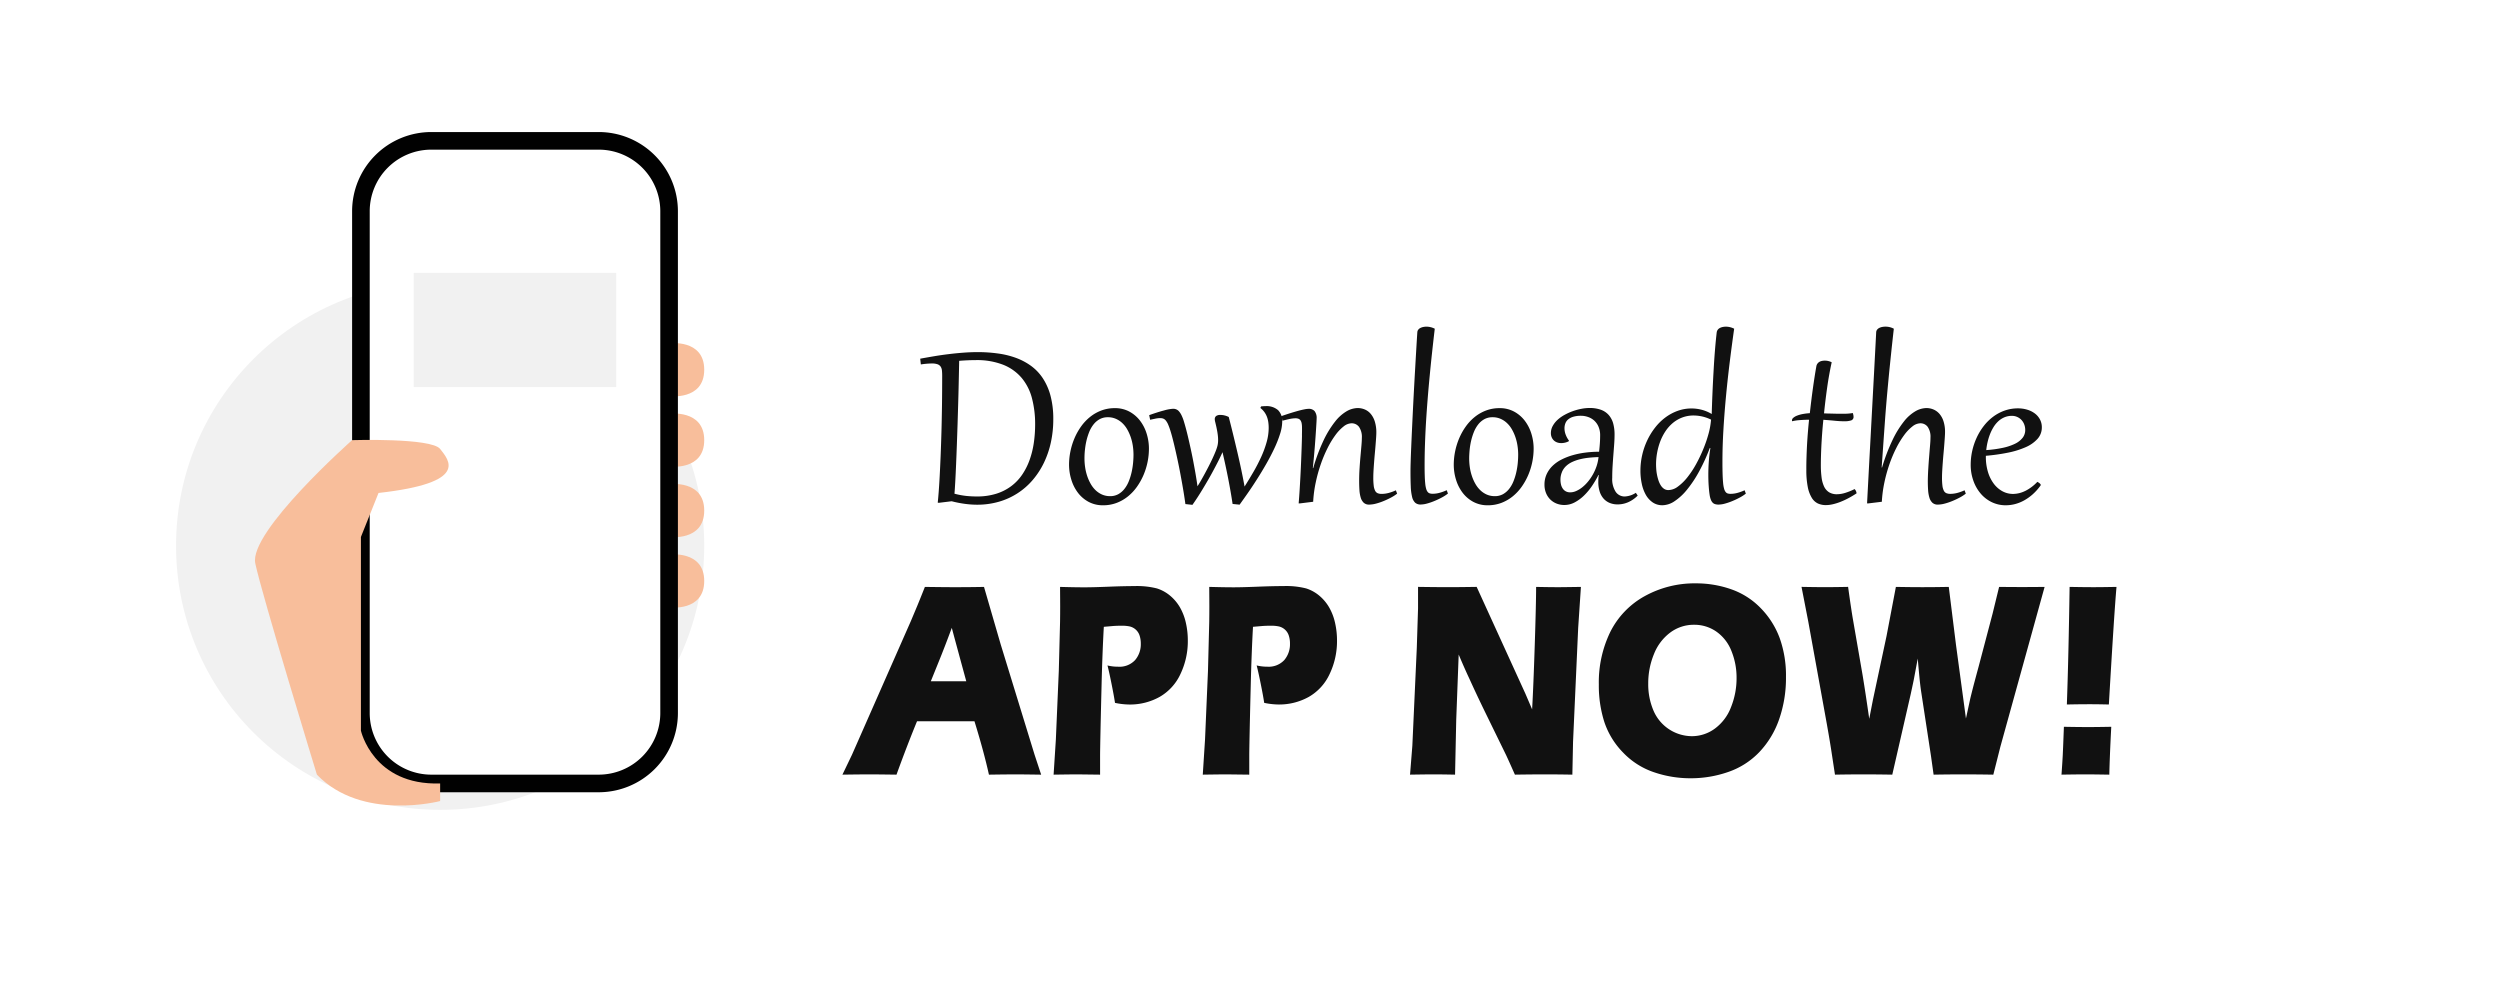
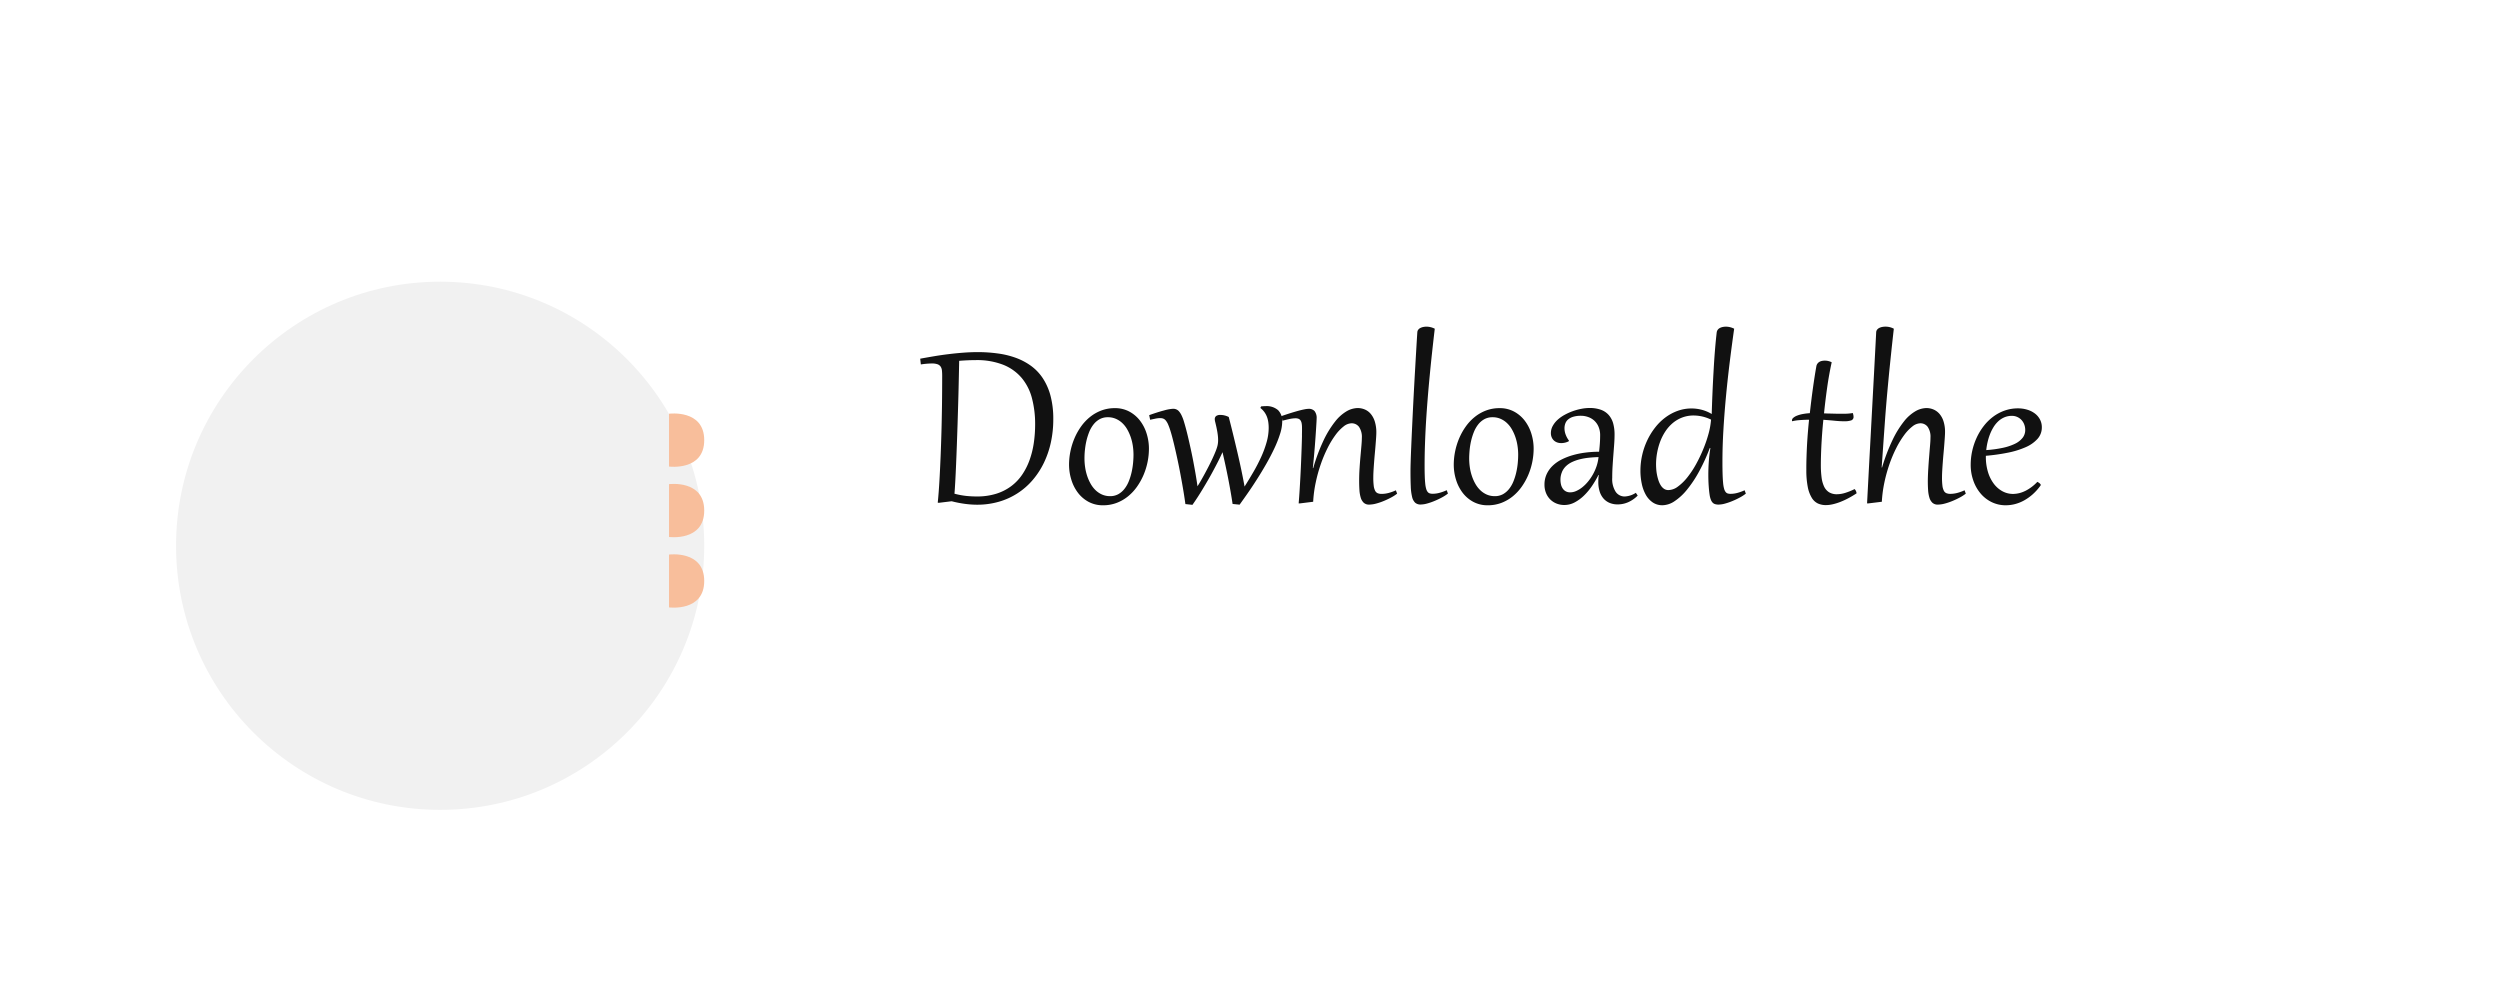
<svg xmlns="http://www.w3.org/2000/svg" width="284" height="112" viewBox="0 0 284 112">
  <defs>
    <style>
      .cls-1, .cls-5 {
        fill: #fff;
      }

      .cls-1 {
        filter: url(#filter);
      }

      .cls-2 {
        fill: #111;
      }

      .cls-2, .cls-4, .cls-5 {
        fill-rule: evenodd;
      }

      .cls-3 {
        fill: #f1f1f1;
      }

      .cls-4 {
        fill: #f8be9b;
      }

      .cls-5 {
        stroke: #010101;
        stroke-width: 2px;
      }
    </style>
    <filter id="filter" x="7" y="23" width="276" height="89" filterUnits="userSpaceOnUse">
      <feOffset result="offset" dx="1.792" dy="4.668" in="SourceAlpha" />
      <feGaussianBlur result="blur" stdDeviation="3.162" />
      <feFlood result="flood" flood-opacity="0.36" />
      <feComposite result="composite" operator="in" in2="blur" />
      <feBlend result="blend" in="SourceGraphic" />
    </filter>
  </defs>
  <rect id="Rounded_Rectangle_2" data-name="Rounded Rectangle 2" class="cls-1" x="14" y="27" width="257" height="70" rx="15" ry="15" />
-   <path id="APP-NOW" class="cls-2" d="M98.883,87.969q0.545,0,2.959.031,1.2-3.312,2.332-6.062H110.7q1.074,3.484,1.643,6.063,2.117-.031,3.206-0.031,0.48,0,2.726.031l-0.752-2.281-3.848-12.531-1.892-6.516q-1.556.031-3.383,0.031-1.051,0-3.332-.031-0.558,1.406-.869,2.156l-0.714,1.7L96.78,85.75,95.7,88q2.193-.031,3.18-0.031h0Zm7.791-12.887q0.6-1.466,1.451-3.759,0.142,0.562,1.643,6.068h-4.027Zm15.714,12.887L124.97,88V85.969q0-1.344.167-8.063,0.09-3.687.257-6.7l1.089-.094q0.505-.031.972-0.031a4.24,4.24,0,0,1,.856.078,1.548,1.548,0,0,1,1.141,1.023,2.9,2.9,0,0,1,.143.945,2.767,2.767,0,0,1-.642,1.852,2.416,2.416,0,0,1-1.952.758,4.961,4.961,0,0,1-1.192-.141q0.182,0.688.466,2.109t0.389,2.141a8.256,8.256,0,0,0,1.621.187,6.892,6.892,0,0,0,3.436-.859,5.763,5.763,0,0,0,2.373-2.594,8.652,8.652,0,0,0,.842-3.828,9.018,9.018,0,0,0-.22-1.992,6.211,6.211,0,0,0-.662-1.742,5.011,5.011,0,0,0-1.115-1.336,4.379,4.379,0,0,0-1.511-.836,9.175,9.175,0,0,0-2.574-.266q-1.208,0-2.945.07t-2.736.07q-1.038,0-2.75-.047,0.012,1.531.013,2.2,0,0.891-.013,1.781l-0.142,5.531L119.946,84l-0.257,4q2.154-.031,2.7-0.031h0Zm16.946,0L141.916,88V85.969q0-1.344.167-8.063,0.09-3.687.257-6.7l1.089-.094q0.505-.031.972-0.031a4.24,4.24,0,0,1,.856.078A1.548,1.548,0,0,1,146.4,72.18a2.9,2.9,0,0,1,.142.945,2.772,2.772,0,0,1-.641,1.852,2.416,2.416,0,0,1-1.952.758,4.969,4.969,0,0,1-1.193-.141q0.181,0.688.467,2.109t0.389,2.141a8.256,8.256,0,0,0,1.621.187,6.9,6.9,0,0,0,3.436-.859,5.767,5.767,0,0,0,2.372-2.594,8.639,8.639,0,0,0,.843-3.828,8.959,8.959,0,0,0-.221-1.992A6.21,6.21,0,0,0,151,69.016a5.03,5.03,0,0,0-1.115-1.336,4.379,4.379,0,0,0-1.511-.836,9.178,9.178,0,0,0-2.575-.266q-1.206,0-2.944.07t-2.737.07q-1.036,0-2.749-.047,0.012,1.531.013,2.2,0,0.891-.013,1.781l-0.142,5.531L136.892,84l-0.257,4q2.154-.031,2.7-0.031h0Zm23.514,0q0.841,0,2.447.031l0.133-6.237,0.279-7.409q0.635,1.516,1.23,2.782,0.906,2,1.981,4.189l2.176,4.455q0.322,0.688,1,2.22,2.153-.031,3.373-0.031,1.466,0,3.153.031l0.078-3.734,0.583-12.937,0.311-4.656q-2.1.031-2.538,0.031-0.958,0-2.552-.031,0,1.814-.153,6.55t-0.3,7.362L173.284,78.8l-5.535-12.13q-2,.031-3.1.031-1.546,0-3.559-.031v2.438l-0.142,4.484-0.506,11.125L160.18,88q1.956-.031,2.668-0.031h0Zm23.995-20.25a9.485,9.485,0,0,0-3.9,4.039,13.067,13.067,0,0,0-1.316,6.008A13.588,13.588,0,0,0,182.247,82a9.037,9.037,0,0,0,2.107,3.461,8.7,8.7,0,0,0,3.494,2.25,12.761,12.761,0,0,0,4.2.7,12.913,12.913,0,0,0,4.265-.711,8.866,8.866,0,0,0,3.527-2.242,10.266,10.266,0,0,0,2.263-3.727,14.258,14.258,0,0,0,.784-4.82,12.677,12.677,0,0,0-.713-4.422,9.62,9.62,0,0,0-2.152-3.4,8.61,8.61,0,0,0-3.358-2.148,12.006,12.006,0,0,0-3.994-.672A11.693,11.693,0,0,0,186.843,67.719Zm8.136,4.031a4.832,4.832,0,0,1,1.711,2.2,8.013,8.013,0,0,1,.584,3.086,8.77,8.77,0,0,1-.629,3.289,5.39,5.39,0,0,1-1.828,2.438,4.4,4.4,0,0,1-2.639.867,4.775,4.775,0,0,1-4.349-2.922,7.6,7.6,0,0,1-.59-3.031,8.74,8.74,0,0,1,.648-3.367,5.6,5.6,0,0,1,1.854-2.453,4.458,4.458,0,0,1,2.7-.883A4.358,4.358,0,0,1,194.979,71.75Zm16.729,16.219q1.3,0,3.255.031l2.089-9.125q0.181-.828.35-1.641l0.454-2.422q0.131,1.5.2,2.211c0.047,0.474.1,0.935,0.162,1.383l1.139,7.453,0.3,2.141q1.854-.031,3.384-0.031,1.452,0,3.4.031l0.8-3.172,5.026-18.156q-1.425.016-2.578,0.016-1.023,0-2.591-.016L226.36,69.7l-1.581,6q-0.492,1.813-.648,2.422t-0.3,1.2l-0.5,2.3L222.2,73.25l-0.819-6.578q-1.661.031-3,.031-1.233,0-3.008-.031l-1.061,5.578-1.54,7.219-0.427,2.188q-0.416-2.922-.752-4.953l-1.091-6.3q-0.207-1.187-.557-3.734Q208.44,66.7,207.3,66.7q-1.011,0-2.647-.031l0.766,3.938,2.115,11.672q0.324,1.828.48,2.844L208.453,88q1.881-.031,3.255-0.031h0ZM237.441,80q0.8,0,2.126.031,0.609-10.484.869-13.359-1.725.031-2.593,0.031-1.089,0-2.736-.031-0.117,7.86-.311,13.359Q236.26,80,237.441,80h0Zm-0.454,7.969q0.662,0,2.632.031,0.039-1.922.22-5.437-1.62.031-2.593,0.031-1.154,0-2.787-.031-0.091,2.438-.13,3.211T234.186,88q1.828-.031,2.8-0.031h0Z" />
  <path id="_copy" data-name="  copy" class="cls-2" d="M109.908,40.931q0.469-.022.93-0.022a8.179,8.179,0,0,1,3.15.538,5.329,5.329,0,0,1,2.091,1.505,5.942,5.942,0,0,1,1.157,2.307,11.5,11.5,0,0,1,.355,2.952,14.506,14.506,0,0,1-.15,2.1,10.011,10.011,0,0,1-.476,1.934,7.436,7.436,0,0,1-.842,1.67,5.467,5.467,0,0,1-1.253,1.315,5.651,5.651,0,0,1-1.706.861,7.276,7.276,0,0,1-2.2.308,11.894,11.894,0,0,1-1.2-.062,8.82,8.82,0,0,1-1.337-.253q0.045-.535.092-1.388t0.091-1.9q0.045-1.047.088-2.227t0.081-2.369q0.036-1.19.07-2.329t0.054-2.1q0.022-.963.037-1.688t0.022-1.091C109.278,40.965,109.6,40.945,109.908,40.931Zm-5.3.469a8.929,8.929,0,0,1,1.238-.11,1.929,1.929,0,0,1,.648.088,0.729,0.729,0,0,1,.359.264,0.961,0.961,0,0,1,.15.439,5.79,5.79,0,0,1,.029.615q0,1.729-.022,3.333t-0.062,3.051q-0.041,1.447-.092,2.7t-0.106,2.282q-0.054,1.026-.113,1.8t-0.11,1.241l0.132,0.015,1.45-.176a12.756,12.756,0,0,0,1.479.293,10.542,10.542,0,0,0,1.4.1,8.819,8.819,0,0,0,2.494-.341,7.891,7.891,0,0,0,3.838-2.472,9.1,9.1,0,0,0,1.271-1.956,10.444,10.444,0,0,0,.791-2.325,12.325,12.325,0,0,0,.271-2.611,10.219,10.219,0,0,0-.315-2.673,6.736,6.736,0,0,0-.883-2,5.472,5.472,0,0,0-1.358-1.414,7.083,7.083,0,0,0-1.74-.908,9.783,9.783,0,0,0-2.021-.483A16.794,16.794,0,0,0,111.124,40q-0.82,0-1.659.062t-1.673.165q-0.835.1-1.656,0.238t-1.6.282ZM121.7,54.481a4.716,4.716,0,0,0,.739,1.476A3.75,3.75,0,0,0,123.645,57a3.4,3.4,0,0,0,1.659.4,4.3,4.3,0,0,0,1.545-.271,4.683,4.683,0,0,0,1.289-.74,5.467,5.467,0,0,0,1.022-1.095,7.231,7.231,0,0,0,.747-1.34,7.7,7.7,0,0,0,.612-2.977,5.779,5.779,0,0,0-.253-1.692,4.687,4.687,0,0,0-.744-1.476,3.781,3.781,0,0,0-1.212-1.044,3.4,3.4,0,0,0-1.659-.4,4.3,4.3,0,0,0-1.545.271,4.689,4.689,0,0,0-1.289.74,5.469,5.469,0,0,0-1.022,1.095,7.043,7.043,0,0,0-.743,1.34,7.665,7.665,0,0,0-.454,1.476,7.539,7.539,0,0,0-.154,1.5A5.745,5.745,0,0,0,121.7,54.481Zm1.545-3.329a8.163,8.163,0,0,1,.165-1.036,6.856,6.856,0,0,1,.311-1.011,3.491,3.491,0,0,1,.491-0.872,2.311,2.311,0,0,1,.7-0.608,1.9,1.9,0,0,1,.941-0.227,2.236,2.236,0,0,1,.9.176,2.565,2.565,0,0,1,.733.48,3.074,3.074,0,0,1,.564.718,5.123,5.123,0,0,1,.4.886,5.66,5.66,0,0,1,.238.981,6.818,6.818,0,0,1,.077,1.014q0,0.432-.048.945a8.292,8.292,0,0,1-.165,1.036,6.8,6.8,0,0,1-.311,1.014,3.486,3.486,0,0,1-.491.872,2.354,2.354,0,0,1-.7.612,1.874,1.874,0,0,1-.941.231,2.236,2.236,0,0,1-.9-0.176,2.525,2.525,0,0,1-.733-0.483,3.146,3.146,0,0,1-.564-0.721,5.072,5.072,0,0,1-.4-0.89,5.834,5.834,0,0,1-.238-0.989,6.841,6.841,0,0,1-.077-1.011Q123.194,51.668,123.242,51.152Zm17.574,6.178q0.4-.556.92-1.3t1.054-1.586q0.539-.842,1.051-1.739t0.919-1.761a12.869,12.869,0,0,0,.652-1.652,4.788,4.788,0,0,0,.246-1.41,1.725,1.725,0,0,0-.465-1.282,1.974,1.974,0,0,0-1.44-.461c-0.078,0-.158,0-0.241.007s-0.169.012-.257,0.022l-0.08.176a2.362,2.362,0,0,1,.461.476,2.337,2.337,0,0,1,.29.542,2.949,2.949,0,0,1,.15.6,4.625,4.625,0,0,1,.044.641,6.014,6.014,0,0,1-.235,1.626,11.611,11.611,0,0,1-.619,1.681,18.833,18.833,0,0,1-.879,1.7q-0.494.85-1.007,1.663-0.168-.93-0.38-1.937T140.549,51.3q-0.239-1.022-.483-2.021t-0.48-1.908a2.14,2.14,0,0,0-.458-0.172,1.945,1.945,0,0,0-.48-0.062,0.773,0.773,0,0,0-.5.128,0.451,0.451,0,0,0-.15.362,1.337,1.337,0,0,0,.051.315q0.058,0.235.117,0.5t0.106,0.527q0.048,0.264.077,0.524a4.254,4.254,0,0,1,.029.487,3.271,3.271,0,0,1-.018.341,2.557,2.557,0,0,1-.062.348,5.221,5.221,0,0,1-.213.623q-0.146.366-.344,0.791t-0.428.875q-0.231.45-.462,0.875t-0.443.791c-0.141.244-.266,0.449-0.373,0.615q-0.1-.732-0.231-1.476T135.536,52.3q-0.139-.718-0.286-1.384t-0.282-1.242q-0.135-.575-0.26-1.036t-0.22-.769a4.734,4.734,0,0,0-.271-0.7,1.99,1.99,0,0,0-.285-0.44,0.859,0.859,0,0,0-.312-0.227,0.928,0.928,0,0,0-.348-0.066,4.728,4.728,0,0,0-1.025.187q-0.719.187-1.7,0.538l0.11,0.527c0.249-.059.462-0.1,0.641-0.139a2.67,2.67,0,0,1,.5-0.051,0.986,0.986,0,0,1,.352.059,0.721,0.721,0,0,1,.289.22,1.918,1.918,0,0,1,.264.454,7.625,7.625,0,0,1,.274.762q0.124,0.4.271,0.978t0.3,1.26q0.157,0.685.315,1.447t0.3,1.549q0.147,0.787.275,1.56t0.223,1.476l0.8,0.088q0.27-.381.575-0.85t0.615-.985q0.31-.516.626-1.062t0.6-1.084q0.29-.538.546-1.047t0.454-.956q0.353,1.509.645,3t0.5,2.882Zm7.087-7.852q-0.012.571-.037,1.293t-0.059,1.553q-0.033.831-.077,1.677t-0.095,1.666q-0.051.82-.11,1.516l0.118,0.007,1.53-.19a14.378,14.378,0,0,1,.286-2.168,16.94,16.94,0,0,1,.571-2.076,15.268,15.268,0,0,1,.773-1.846,9.989,9.989,0,0,1,.894-1.48,4.948,4.948,0,0,1,.933-0.985,1.5,1.5,0,0,1,.894-0.359,1.04,1.04,0,0,1,.857.407,2.023,2.023,0,0,1,.322,1.263q0,0.322-.047.861t-0.107,1.2q-0.059.659-.106,1.388T154.4,54.62c0,0.376.01,0.728,0.032,1.055a3.743,3.743,0,0,0,.147.857,1.3,1.3,0,0,0,.341.579,0.873,0.873,0,0,0,.622.212,3.146,3.146,0,0,0,.776-0.114,6.694,6.694,0,0,0,.883-0.3,8.794,8.794,0,0,0,.846-0.4,4.492,4.492,0,0,0,.666-0.432L158.57,55.7a5.023,5.023,0,0,1-.827.3,3.157,3.157,0,0,1-.791.106,1.153,1.153,0,0,1-.447-0.077,0.592,0.592,0,0,1-.293-0.286,1.737,1.737,0,0,1-.158-0.568,7.5,7.5,0,0,1-.047-0.93q0-.33.025-0.773c0.018-.3.038-0.607,0.063-0.934s0.052-.66.084-1,0.06-.66.084-0.963,0.045-.577.062-0.824,0.026-.443.026-0.59a4.124,4.124,0,0,0-.176-1.285A2.465,2.465,0,0,0,155.7,47a1.8,1.8,0,0,0-.678-0.491,2.092,2.092,0,0,0-.791-0.154,2.59,2.59,0,0,0-1.245.359,4.675,4.675,0,0,0-1.311,1.168,11.114,11.114,0,0,0-1.3,2.109,20.443,20.443,0,0,0-1.194,3.19l-0.044-.007q0.066-.637.125-1.278t0.106-1.241q0.047-.6.084-1.132t0.062-.941q0.026-.41.041-0.678c0.009-.178.014-0.292,0.014-0.341a1.254,1.254,0,0,0-.238-0.868,0.867,0.867,0,0,0-.663-0.253,2.755,2.755,0,0,0-.483.059q-0.308.059-.711,0.169t-0.882.26q-0.48.15-1,.333l0.11,0.527c0.312-.083.591-0.149,0.835-0.2a3.292,3.292,0,0,1,.63-0.073,0.949,0.949,0,0,1,.329.051,0.5,0.5,0,0,1,.231.172,0.832,0.832,0,0,1,.136.326,2.48,2.48,0,0,1,.044.505Q147.914,48.907,147.9,49.478Zm14.161-12.371a1.958,1.958,0,0,0-.377.037,1.268,1.268,0,0,0-.337.114,0.7,0.7,0,0,0-.246.205,0.539,0.539,0,0,0-.1.3q-0.051.769-.11,1.773t-0.124,2.135q-0.066,1.132-.132,2.344t-0.125,2.4q-0.058,1.19-.11,2.3t-0.091,2.051q-0.041.938-.062,1.644t-0.022,1.088q0,1.048.033,1.776a5.8,5.8,0,0,0,.153,1.183,1.292,1.292,0,0,0,.352.656,0.918,0.918,0,0,0,.626.2,2.865,2.865,0,0,0,.729-0.114,6.869,6.869,0,0,0,.86-0.3,8.554,8.554,0,0,0,.839-0.4,4.61,4.61,0,0,0,.663-0.432l-0.139-.381a5.093,5.093,0,0,1-.824.3,3.007,3.007,0,0,1-.758.106,1.2,1.2,0,0,1-.33-0.04,0.5,0.5,0,0,1-.242-0.157,0.958,0.958,0,0,1-.172-0.337,3.18,3.18,0,0,1-.11-0.579c-0.026-.239-0.046-0.532-0.058-0.879s-0.018-.762-0.018-1.245q0-1.157.044-2.417T162,47.878q0.081-1.307.19-2.655t0.239-2.684q0.128-1.336.271-2.644t0.289-2.553a2.117,2.117,0,0,0-.923-0.234h0ZM165.4,54.481a4.74,4.74,0,0,0,.74,1.476A3.746,3.746,0,0,0,167.348,57a3.4,3.4,0,0,0,1.659.4,4.306,4.306,0,0,0,1.546-.271,4.7,4.7,0,0,0,1.289-.74,5.5,5.5,0,0,0,1.022-1.095,7.231,7.231,0,0,0,.747-1.34,7.723,7.723,0,0,0,.611-2.977,5.746,5.746,0,0,0-.253-1.692,4.685,4.685,0,0,0-.743-1.476,3.781,3.781,0,0,0-1.212-1.044,3.4,3.4,0,0,0-1.659-.4,4.3,4.3,0,0,0-1.545.271,4.674,4.674,0,0,0-1.289.74,5.44,5.44,0,0,0-1.022,1.095,7.047,7.047,0,0,0-.744,1.34,7.808,7.808,0,0,0-.454,1.476,7.614,7.614,0,0,0-.154,1.5A5.778,5.778,0,0,0,165.4,54.481Zm1.546-3.329a7.984,7.984,0,0,1,.164-1.036,6.741,6.741,0,0,1,.312-1.011,3.52,3.52,0,0,1,.49-0.872,2.323,2.323,0,0,1,.7-0.608,1.9,1.9,0,0,1,.942-0.227,2.236,2.236,0,0,1,.9.176,2.546,2.546,0,0,1,.732.48,3.048,3.048,0,0,1,.564.718,4.976,4.976,0,0,1,.4.886,5.571,5.571,0,0,1,.238.981,6.687,6.687,0,0,1,.077,1.014q0,0.432-.047.945a8.292,8.292,0,0,1-.165,1.036,6.8,6.8,0,0,1-.311,1.014,3.517,3.517,0,0,1-.491.872,2.366,2.366,0,0,1-.7.612,1.874,1.874,0,0,1-.941.231,2.238,2.238,0,0,1-.9-0.176,2.507,2.507,0,0,1-.732-0.483,3.146,3.146,0,0,1-.564-0.721,4.929,4.929,0,0,1-.4-0.89,5.65,5.65,0,0,1-.238-0.989,6.841,6.841,0,0,1-.077-1.011Q166.9,51.668,166.946,51.152Zm14.794-.729c-0.021.288-.05,0.586-0.084,0.894a12.283,12.283,0,0,0-1.567.1,9.494,9.494,0,0,0-1.458.3,7.091,7.091,0,0,0-1.274.505,4.1,4.1,0,0,0-1.007.721,3.124,3.124,0,0,0-.659.945,2.812,2.812,0,0,0-.238,1.172,2.519,2.519,0,0,0,.164.919,2.181,2.181,0,0,0,.462.729,2.128,2.128,0,0,0,.714.483,2.354,2.354,0,0,0,.923.176,2.476,2.476,0,0,0,1.175-.3,4.618,4.618,0,0,0,1.055-.776,6.881,6.881,0,0,0,.908-1.091,10.944,10.944,0,0,0,.729-1.242h0.044a3.626,3.626,0,0,0-.048.4c-0.007.127-.011,0.254-0.011,0.381a3.556,3.556,0,0,0,.161,1.121,2.188,2.188,0,0,0,.455.8,1.883,1.883,0,0,0,.695.48,2.351,2.351,0,0,0,.879.161,2.972,2.972,0,0,0,1.216-.256,3.53,3.53,0,0,0,1.069-.747l-0.212-.315a2.505,2.505,0,0,1-1.26.417,1.219,1.219,0,0,1-1.029-.531,2.66,2.66,0,0,1-.392-1.586q0-.666.041-1.34t0.091-1.307q0.051-.633.092-1.212t0.04-1.062a4.631,4.631,0,0,0-.157-1.26,2.434,2.434,0,0,0-.5-0.949,2.159,2.159,0,0,0-.887-0.6,3.741,3.741,0,0,0-1.314-.205,4.922,4.922,0,0,0-.905.092,6.494,6.494,0,0,0-1.908.685,4.067,4.067,0,0,0-.8.564,2.691,2.691,0,0,0-.553.7,1.668,1.668,0,0,0-.209.813,1.175,1.175,0,0,0,.092.476,1.049,1.049,0,0,0,.249.359,1.064,1.064,0,0,0,.373.223,1.376,1.376,0,0,0,.465.077,1.9,1.9,0,0,0,.843-0.205l0.029-.081a2.7,2.7,0,0,1-.377-0.692,2.059,2.059,0,0,1-.129-0.707,1.562,1.562,0,0,1,.1-0.56,1.1,1.1,0,0,1,.323-0.45,1.609,1.609,0,0,1,.582-0.3,3.032,3.032,0,0,1,.879-0.11,2.4,2.4,0,0,1,.776.132,2.028,2.028,0,0,1,.7.4,2,2,0,0,1,.5.7,2.436,2.436,0,0,1,.19,1Q181.773,49.991,181.74,50.423Zm-4.3,3.19a2.03,2.03,0,0,1,.465-0.666,2.613,2.613,0,0,1,.707-0.472,4.824,4.824,0,0,1,.89-0.308,7.506,7.506,0,0,1,1.014-.172q0.534-.055,1.077-0.07a4.735,4.735,0,0,1-.216,1.014,5.513,5.513,0,0,1-.414.941,5.456,5.456,0,0,1-.561.824,4.38,4.38,0,0,1-.651.648,3.122,3.122,0,0,1-.693.425,1.692,1.692,0,0,1-.681.154,1.032,1.032,0,0,1-.5-0.114,0.979,0.979,0,0,1-.345-0.311,1.359,1.359,0,0,1-.2-0.458,2.31,2.31,0,0,1-.063-0.546A2.189,2.189,0,0,1,177.445,53.613Zm18.64-16.505a1.913,1.913,0,0,0-.374.037,1.211,1.211,0,0,0-.329.114,0.708,0.708,0,0,0-.242.205,0.64,0.64,0,0,0-.117.3q-0.1.85-.19,1.934T194.671,42q-0.072,1.216-.128,2.5t-0.091,2.531a4.4,4.4,0,0,0-1.147-.483,4.651,4.651,0,0,0-1.153-.146,4.562,4.562,0,0,0-1.579.275,5.425,5.425,0,0,0-1.4.758,6.093,6.093,0,0,0-1.164,1.153,7.735,7.735,0,0,0-.89,1.454,8.1,8.1,0,0,0-.766,3.435,7.121,7.121,0,0,0,.147,1.454,4.415,4.415,0,0,0,.45,1.252,2.6,2.6,0,0,0,.78.879,1.932,1.932,0,0,0,1.136.333,2.529,2.529,0,0,0,1.362-.458,6.334,6.334,0,0,0,1.413-1.307,13.268,13.268,0,0,0,1.366-2.051,20.913,20.913,0,0,0,1.227-2.688l0.066,0.015q-0.125.755-.179,1.513t-0.055,1.49q0,0.689.04,1.274t0.106,1.025a2.565,2.565,0,0,0,.136.542,1.05,1.05,0,0,0,.2.341,0.651,0.651,0,0,0,.289.179,1.366,1.366,0,0,0,.4.051,2.852,2.852,0,0,0,.728-0.114,6.938,6.938,0,0,0,.861-0.3,8.665,8.665,0,0,0,.839-0.4,4.539,4.539,0,0,0,.662-0.432l-0.139-.381a5.059,5.059,0,0,1-.824.3,3,3,0,0,1-.758.106,1.183,1.183,0,0,1-.329-0.04,0.49,0.49,0,0,1-.246-0.172,1.073,1.073,0,0,1-.175-0.373,3.65,3.65,0,0,1-.11-0.652q-0.041-.41-0.059-1t-0.018-1.421q0-1.721.11-3.6t0.293-3.809q0.183-1.934.424-3.882t0.506-3.809a2.117,2.117,0,0,0-.923-0.234h0ZM194.1,49.24A14.417,14.417,0,0,1,193.5,51a16.375,16.375,0,0,1-.827,1.732,10.52,10.52,0,0,1-.989,1.494,5.592,5.592,0,0,1-1.073,1.047,1.845,1.845,0,0,1-1.077.4,0.869,0.869,0,0,1-.509-0.15,1.33,1.33,0,0,1-.37-0.4,2.63,2.63,0,0,1-.256-0.56,4.891,4.891,0,0,1-.165-0.637,5.42,5.42,0,0,1-.084-0.63c-0.015-.2-0.022-0.382-0.022-0.538a7.378,7.378,0,0,1,.121-1.326,7.271,7.271,0,0,1,.355-1.285,5.749,5.749,0,0,1,.593-1.157,4.406,4.406,0,0,1,.835-0.937,3.719,3.719,0,0,1,1.073-.626,3.652,3.652,0,0,1,1.308-.227,4.551,4.551,0,0,1,1.962.469A8.587,8.587,0,0,1,194.1,49.24Zm13.623-8.221a1.7,1.7,0,0,0-.435-0.051,1.614,1.614,0,0,0-.3.029,0.958,0.958,0,0,0-.285.1,0.774,0.774,0,0,0-.231.2,0.709,0.709,0,0,0-.135.315q-0.19,1.07-.381,2.432t-0.359,2.893a6.53,6.53,0,0,0-.821.1,3.42,3.42,0,0,0-.64.183,1.429,1.429,0,0,0-.418.245,0.391,0.391,0,0,0-.15.289,0.222,0.222,0,0,0,.022.1,5.313,5.313,0,0,1,.846-0.128q0.493-.04,1.073-0.048-0.073.7-.132,1.428t-0.1,1.45q-0.037.725-.059,1.432T205.2,53.367a9.687,9.687,0,0,0,.165,1.963,3.685,3.685,0,0,0,.462,1.234,1.634,1.634,0,0,0,.7.637,2.2,2.2,0,0,0,.9.179,3.565,3.565,0,0,0,.791-0.1,6.043,6.043,0,0,0,.864-0.271,8.68,8.68,0,0,0,.908-0.421q0.462-.245.916-0.546a0.776,0.776,0,0,0-.227-0.483,6.733,6.733,0,0,1-1.11.447,3.243,3.243,0,0,1-.882.139,1.673,1.673,0,0,1-.909-0.227,1.54,1.54,0,0,1-.564-0.655,3.462,3.462,0,0,1-.285-1.044,10.809,10.809,0,0,1-.081-1.4q0-.417.015-0.981t0.047-1.223q0.033-.659.088-1.4t0.136-1.527q0.71,0.051,1.307.11t1.081,0.059a2.414,2.414,0,0,0,.772-0.1,0.4,0.4,0,0,0,.268-0.418,0.96,0.96,0,0,0-.022-0.191c-0.015-.068-0.035-0.144-0.059-0.227a6.031,6.031,0,0,1-1.091.081H209c-0.154,0-.325,0-0.512-0.007l-0.608-.015c-0.218,0-.441-0.012-0.671-0.022q0.147-1.443.356-2.926t0.516-2.875A1.516,1.516,0,0,0,207.719,41.019ZM213.758,53.1q0.073-1.033.136-1.93t0.121-1.729q0.059-.831.117-1.637t0.128-1.652q0.069-.846.154-1.769T214.6,42.4q0.107-1.066.238-2.315t0.3-2.743a1.995,1.995,0,0,0-1.319-.2,1.266,1.266,0,0,0-.34.114,0.7,0.7,0,0,0-.246.205,0.539,0.539,0,0,0-.1.3q-0.058,1.143-.125,2.4l-0.135,2.56q-0.071,1.307-.143,2.648t-0.143,2.659q-0.069,1.318-.139,2.589t-0.132,2.443q-0.061,1.172-.117,2.215t-0.1,1.908l0.117,0.007,1.56-.19a14.378,14.378,0,0,1,.286-2.168,16.94,16.94,0,0,1,.571-2.076,14.805,14.805,0,0,1,.777-1.846,10.252,10.252,0,0,1,.9-1.48,4.874,4.874,0,0,1,.937-0.985,1.5,1.5,0,0,1,.89-0.359,1.019,1.019,0,0,1,.85.407,1.973,1.973,0,0,1,.315,1.22q0,0.337-.048.89t-0.1,1.22q-0.055.667-.1,1.392T219,54.62q0,0.564.033,1.055a3.743,3.743,0,0,0,.147.857,1.3,1.3,0,0,0,.34.579,0.877,0.877,0,0,0,.623.212,3.146,3.146,0,0,0,.776-0.114,6.743,6.743,0,0,0,.883-0.3,8.794,8.794,0,0,0,.846-0.4,4.492,4.492,0,0,0,.666-0.432l-0.139-.381a5.023,5.023,0,0,1-.827.3,3.157,3.157,0,0,1-.791.106,1.153,1.153,0,0,1-.447-0.077,0.592,0.592,0,0,1-.293-0.286,1.737,1.737,0,0,1-.158-0.568,7.5,7.5,0,0,1-.047-0.93q0-.322.025-0.769t0.063-.945q0.036-.5.084-1.011t0.084-.978q0.036-.465.062-0.842t0.026-.6a3.911,3.911,0,0,0-.176-1.245A2.4,2.4,0,0,0,220.31,47a1.869,1.869,0,0,0-.678-0.487,2.049,2.049,0,0,0-.791-0.157,2.59,2.59,0,0,0-1.245.359,4.662,4.662,0,0,0-1.307,1.161A10.943,10.943,0,0,0,215,49.969a21.114,21.114,0,0,0-1.2,3.142Zm16.278,2.684a3.153,3.153,0,0,1-1.351.326,2.5,2.5,0,0,1-1.216-.308,3.06,3.06,0,0,1-.981-0.861,4.248,4.248,0,0,1-.656-1.329,5.851,5.851,0,0,1-.238-1.714V51.778a21.964,21.964,0,0,0,2.509-.355,9.558,9.558,0,0,0,2.018-.626,3.885,3.885,0,0,0,1.344-.945,1.921,1.921,0,0,0,.487-1.3,1.886,1.886,0,0,0-.22-0.916,2.071,2.071,0,0,0-.59-0.678,2.74,2.74,0,0,0-.86-0.421,3.6,3.6,0,0,0-1.033-.147,4.5,4.5,0,0,0-1.534.256,4.912,4.912,0,0,0-1.311.707,5.544,5.544,0,0,0-1.066,1.062,6.846,6.846,0,0,0-.795,1.322,7.39,7.39,0,0,0-.5,1.494,7.273,7.273,0,0,0-.172,1.567,5.347,5.347,0,0,0,.3,1.8,4.593,4.593,0,0,0,.824,1.461,3.852,3.852,0,0,0,1.259.981,3.618,3.618,0,0,0,1.612.359,4.176,4.176,0,0,0,1.04-.136,4.4,4.4,0,0,0,1.036-.417,5.447,5.447,0,0,0,.982-0.7,6.017,6.017,0,0,0,.882-0.992,0.1,0.1,0,0,0,.022-0.059,0.174,0.174,0,0,0-.044-0.106,0.672,0.672,0,0,0-.1-0.1,0.96,0.96,0,0,0-.129-0.088c-0.046-.027-0.084-0.048-0.113-0.062A4.934,4.934,0,0,1,230.036,55.788Zm-0.274-6.042a2.44,2.44,0,0,1-.868.674,6.029,6.029,0,0,1-1.392.461,13.143,13.143,0,0,1-1.864.253,7.267,7.267,0,0,1,.147-0.886,6.441,6.441,0,0,1,.267-0.886,4.994,4.994,0,0,1,.4-0.817,3.21,3.21,0,0,1,.542-0.674,2.4,2.4,0,0,1,.7-0.458,2.15,2.15,0,0,1,.864-0.168,1.457,1.457,0,0,1,.6.125,1.483,1.483,0,0,1,.48.341,1.561,1.561,0,0,1,.314.509,1.722,1.722,0,0,1,.114.63A1.436,1.436,0,0,1,229.762,49.745Z" />
  <circle class="cls-3" cx="50" cy="62" r="30" />
-   <path class="cls-4" d="M76,39s4-.532,4,3-4,3-4,3V39Z" />
  <path id="Shape_2_copy" data-name="Shape 2 copy" class="cls-4" d="M76,47s4-.532,4,3-4,3-4,3V47Z" />
  <path id="Shape_2_copy_2" data-name="Shape 2 copy 2" class="cls-4" d="M76,55s4-.532,4,3-4,3-4,3V55Z" />
  <path id="Shape_2_copy_3" data-name="Shape 2 copy 3" class="cls-4" d="M76,63s4-.532,4,3-4,3-4,3V63Z" />
-   <path id="Rounded_Rectangle_1" data-name="Rounded Rectangle 1" class="cls-5" d="M49,16H68.01a8,8,0,0,1,8,8V81a8,8,0,0,1-8,8H49a8,8,0,0,1-8-8V24A8,8,0,0,1,49,16Z" />
-   <path class="cls-4" d="M50,89v2s-8.872,2.343-14-3c0,0-6.247-20.407-7-24S40,50,40,50s9-.282,10,1,3.378,3.843-7,5l-2,5V83S42.375,89.25,50,89Z" />
-   <rect class="cls-3" x="47" y="31" width="23" height="12.969" />
</svg>